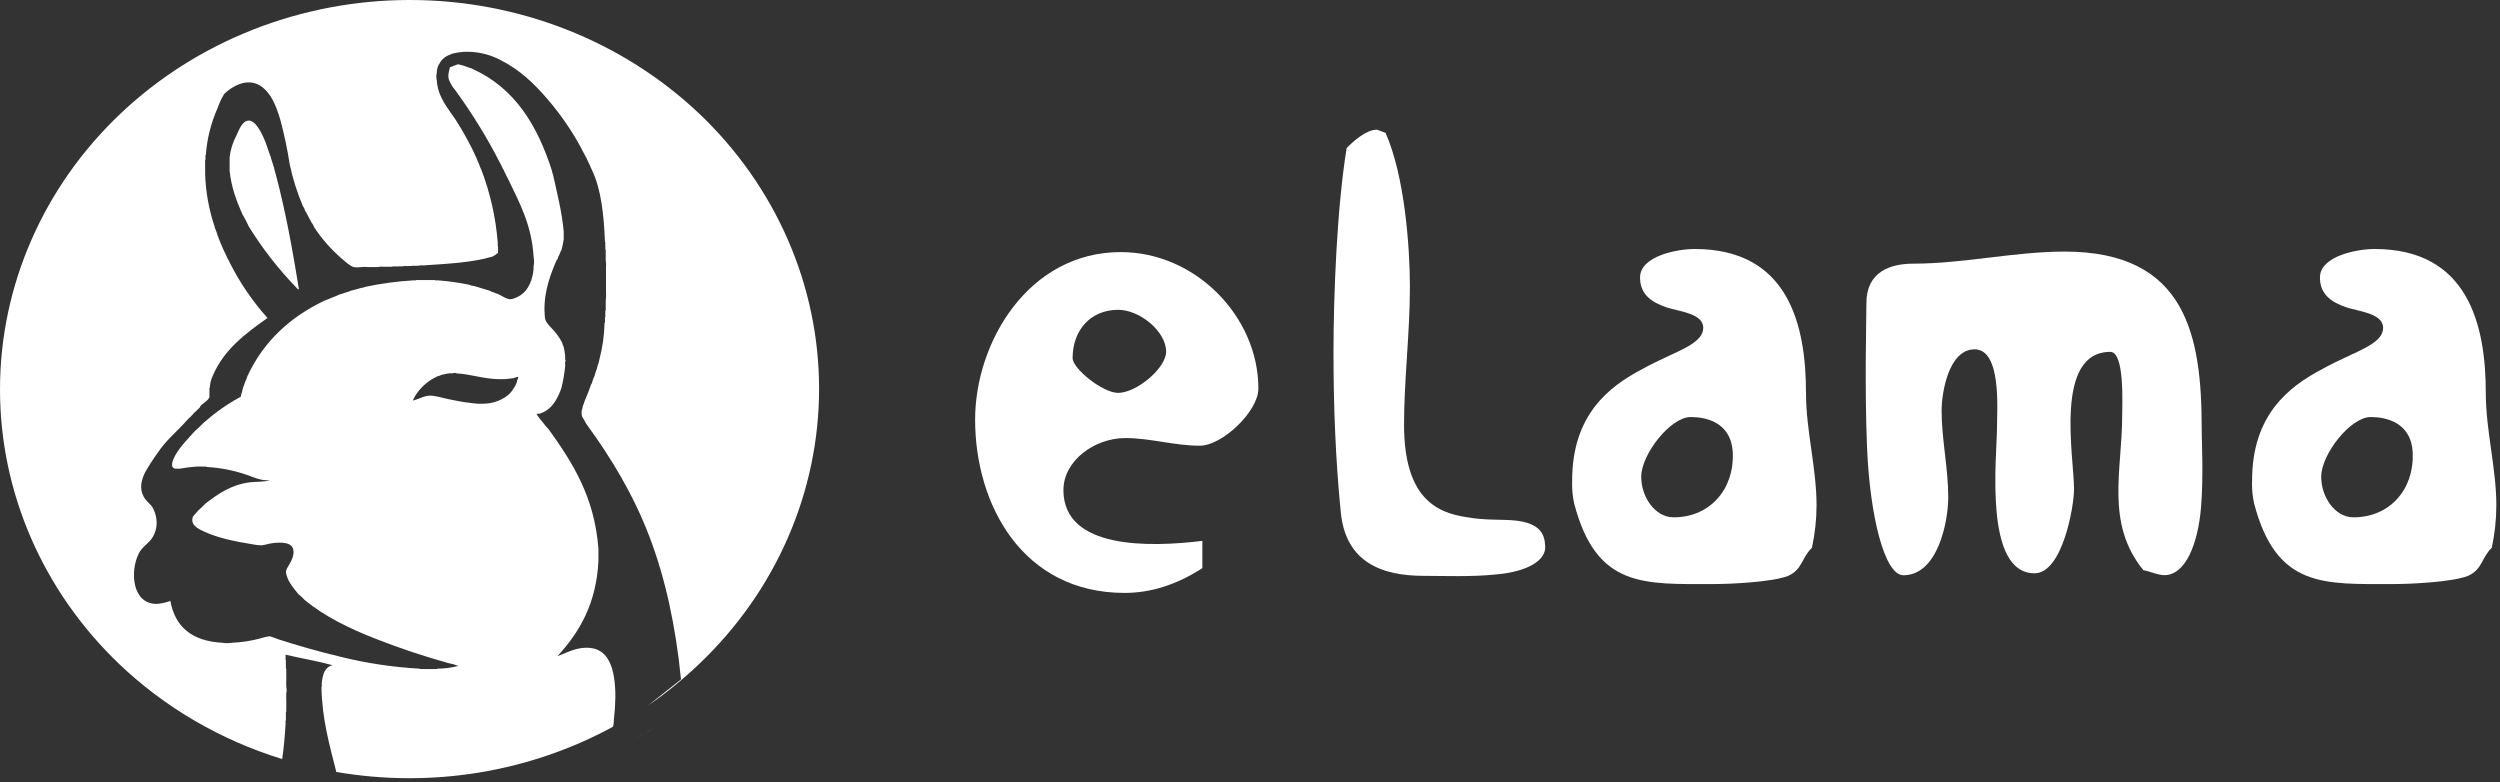
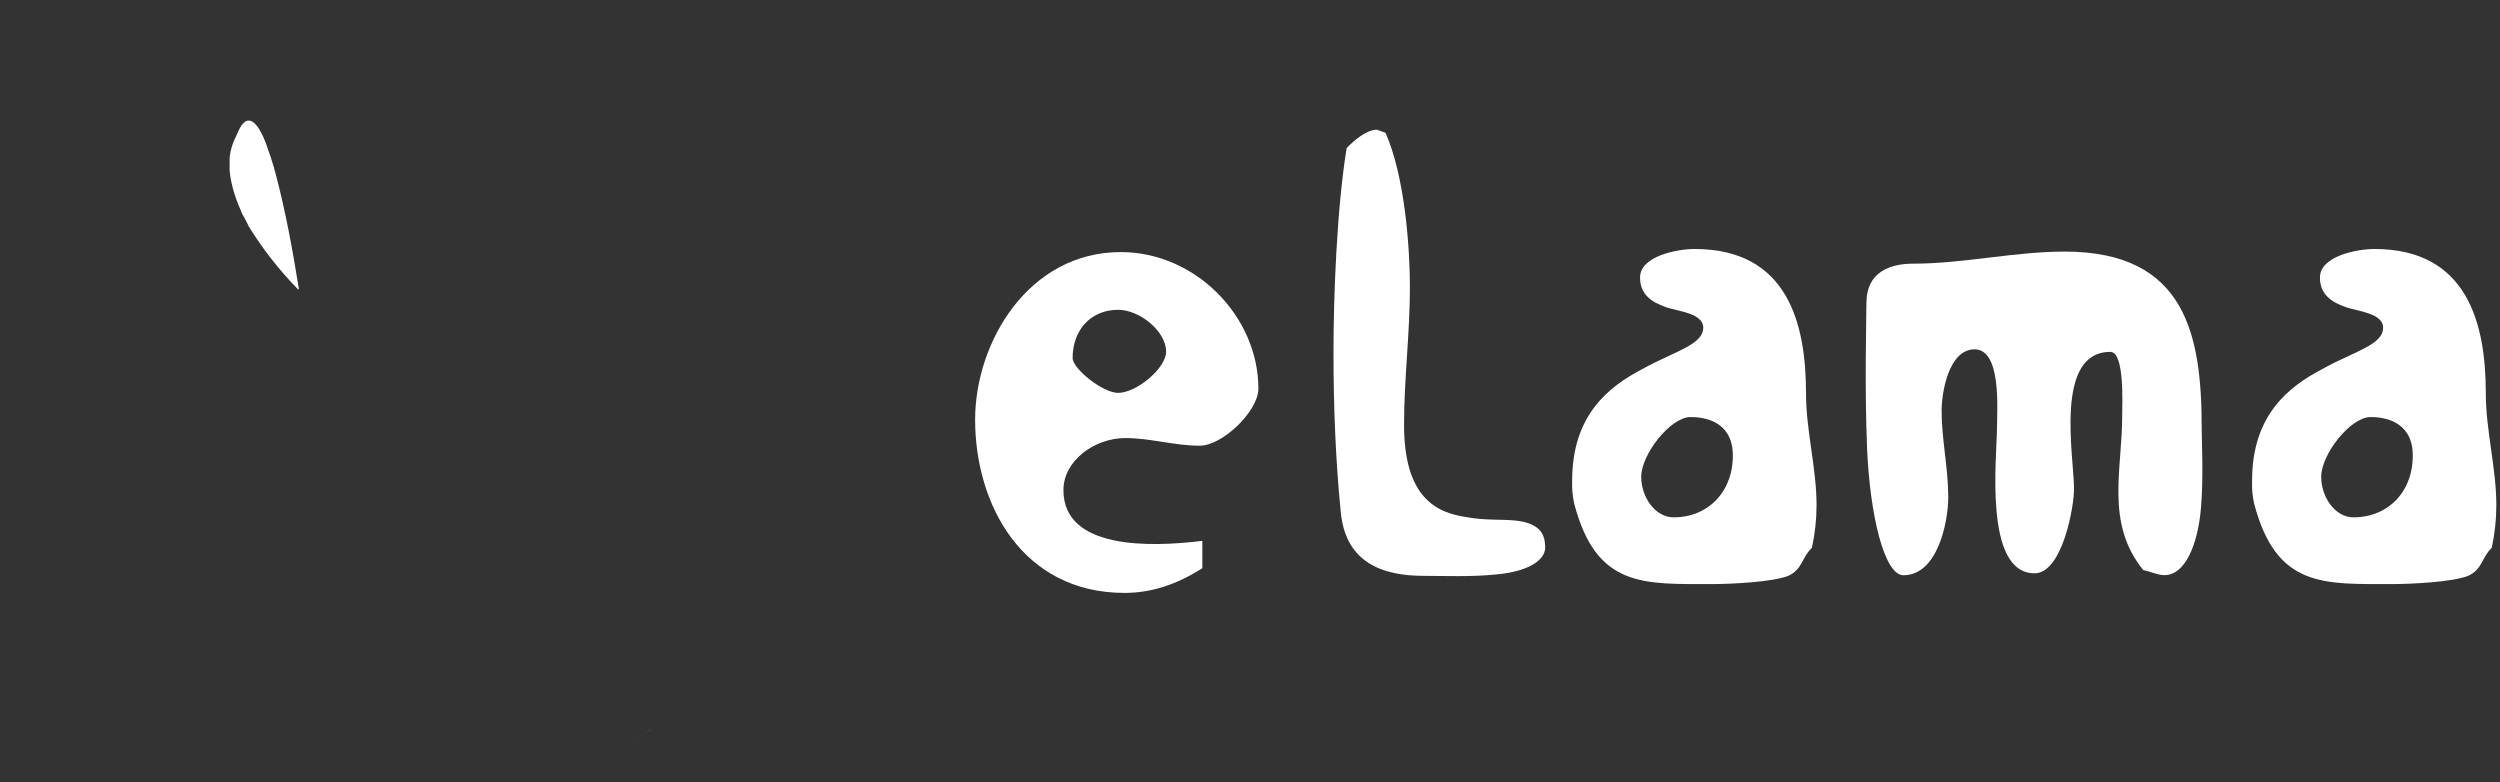
<svg xmlns="http://www.w3.org/2000/svg" width="163" height="51" viewBox="0 0 163 51" fill="none">
  <rect x="0" y="0" width="163" height="51" fill="#333333" stroke="none" />
  <g clip-path="url(#clip0_664_3148)">
    <path d="M42.689 47.412C42.149 47.767 41.596 48.093 41.039 48.409C41.598 48.098 42.148 47.767 42.689 47.412Z" fill="white" />
    <path d="M19.367 18.8C19.378 18.81 19.451 18.912 19.488 18.847C19.079 16.302 18.623 13.801 18.004 11.456C17.987 11.366 17.955 11.295 17.933 11.203V11.183C17.897 11.12 17.899 11.022 17.867 10.957V10.941C17.795 10.732 17.739 10.52 17.672 10.319V10.294C17.49 9.833 17.378 9.374 17.148 8.889C16.978 8.535 16.639 7.861 16.215 7.862C15.791 7.864 15.567 8.508 15.401 8.864C15.173 9.299 15.027 9.768 14.972 10.251V11.14C15.085 12.239 15.433 13.128 15.809 13.982C15.952 14.198 16.059 14.453 16.186 14.685V14.71C17.087 16.179 18.154 17.55 19.367 18.8Z" fill="white" />
-     <path d="M45.574 7.394C40.559 2.651 33.768 -0.008 26.692 1.78254e-05C19.615 0.008 12.831 2.682 7.827 7.437C2.824 12.191 0.009 18.637 2.01768e-05 25.36C-0.009 32.084 2.79 38.536 7.781 43.302C10.754 46.136 14.393 48.257 18.398 49.491C18.506 48.763 18.574 47.981 18.62 47.191C18.632 47.122 18.589 46.997 18.639 46.969V46.704C18.654 46.608 18.612 46.449 18.665 46.389V45.963C18.678 45.648 18.632 45.282 18.69 45.008V44.986C18.632 44.704 18.678 44.327 18.665 44.009V43.618C18.612 43.551 18.654 43.386 18.639 43.285V43.041C18.589 43.011 18.639 42.883 18.62 42.817V42.685C19.632 42.924 20.704 43.099 21.683 43.372C21.159 43.495 21.036 43.985 20.978 44.548C20.966 44.622 21.012 44.74 20.958 44.77C20.994 46.895 21.49 48.589 21.928 50.331C28.106 51.397 34.482 50.36 39.934 47.401C39.95 47.386 39.966 47.37 39.98 47.353C40.008 47.206 40.023 47.057 40.025 46.907C40.081 46.45 40.112 45.991 40.12 45.531V45.107C40.073 43.785 39.775 42.38 38.505 42.248C37.628 42.149 37.013 42.546 36.349 42.778C37.779 41.228 38.88 39.36 39.017 36.581V35.778C38.764 32.39 37.316 30.136 35.768 27.983C35.622 27.835 35.489 27.677 35.369 27.51C35.231 27.358 35.107 27.195 34.999 27.023V26.977H35.165C35.961 26.736 36.316 26.076 36.593 25.335C36.718 24.853 36.803 24.362 36.848 23.867C36.863 23.765 36.815 23.604 36.875 23.535V23.489C36.815 23.431 36.863 23.275 36.848 23.174C36.823 22.982 36.787 22.803 36.754 22.621C36.712 22.543 36.68 22.46 36.659 22.375V22.353C36.518 22.084 36.346 21.83 36.147 21.596C35.919 21.334 35.614 21.085 35.538 20.778C35.372 19.41 35.77 18.213 36.17 17.244C36.223 17.096 36.294 16.954 36.384 16.823C36.384 16.719 36.445 16.678 36.473 16.599C36.508 16.49 36.555 16.384 36.613 16.284C36.677 16.059 36.724 15.83 36.754 15.598V15.099C36.629 13.751 36.316 12.577 36.052 11.366C36.014 11.306 36.017 11.209 35.982 11.144V11.12C35.04 8.174 33.562 5.736 30.818 4.5C30.802 4.5 30.788 4.5 30.793 4.475C30.506 4.396 30.261 4.272 29.951 4.209C29.936 4.209 29.922 4.209 29.929 4.19C29.763 4.19 29.69 4.272 29.552 4.3C29.533 4.347 29.448 4.333 29.408 4.365H29.343C29.274 4.637 29.178 4.919 29.274 5.21C29.377 5.458 29.519 5.69 29.695 5.898C30.787 7.397 31.756 8.972 32.595 10.611C32.665 10.733 32.727 10.86 32.779 10.99C32.86 11.07 32.88 11.209 32.945 11.305C32.977 11.393 33.036 11.463 33.059 11.551C33.119 11.611 33.131 11.708 33.179 11.774C33.891 13.264 34.672 14.692 34.79 16.749C34.831 16.954 34.831 17.165 34.79 17.37C34.794 17.634 34.754 17.897 34.67 18.149C34.662 18.236 34.631 18.321 34.581 18.395C34.581 18.48 34.529 18.511 34.509 18.573C34.422 18.769 34.294 18.947 34.133 19.095C33.971 19.244 33.78 19.359 33.57 19.435C33.492 19.476 33.404 19.499 33.315 19.503C33.049 19.544 32.675 19.249 32.426 19.15C32.336 19.15 32.31 19.101 32.242 19.084C32.126 19.052 32.014 19.006 31.91 18.948C31.578 18.853 31.271 18.751 30.951 18.66C30.806 18.641 30.663 18.604 30.528 18.551C29.896 18.425 29.258 18.336 28.615 18.283C28.536 18.267 28.395 18.31 28.356 18.261H27.144C27.107 18.31 26.978 18.261 26.908 18.283C25.877 18.346 24.852 18.484 23.843 18.697C23.732 18.74 23.616 18.769 23.497 18.786C23.299 18.836 23.119 18.905 22.91 18.943C22.759 19.009 22.602 19.061 22.441 19.101C22.354 19.145 22.26 19.174 22.162 19.188C21.868 19.329 21.55 19.437 21.248 19.569C21.221 19.569 21.218 19.597 21.18 19.591C18.902 20.672 17.18 22.271 16.132 24.523C16.088 24.668 16.033 24.809 15.966 24.946C15.938 25.054 15.899 25.16 15.85 25.261C15.813 25.45 15.754 25.611 15.709 25.792V25.86C15.06 26.21 14.445 26.614 13.871 27.067C13.66 27.239 13.453 27.425 13.239 27.598C13.073 27.78 12.889 27.945 12.701 28.111C12.313 28.549 11.733 29.116 11.401 29.736C11.273 29.969 11.028 30.535 11.467 30.557H11.728C12.09 30.49 12.457 30.444 12.826 30.42H13.226C13.305 30.439 13.44 30.395 13.479 30.447C14.391 30.498 15.29 30.678 16.147 30.979C16.587 31.137 17.005 31.355 17.617 31.31C17.175 31.436 16.726 31.397 16.311 31.444C15.035 31.602 14.184 32.233 13.41 32.822C13.252 32.988 13.086 33.145 12.912 33.295C12.746 33.542 12.507 33.61 12.539 33.96C12.57 34.31 12.992 34.515 13.332 34.669C14.219 35.079 15.312 35.3 16.346 35.468C16.577 35.517 16.813 35.547 17.049 35.558C17.222 35.532 17.392 35.495 17.56 35.448C18.099 35.35 18.887 35.3 19.081 35.711C19.276 36.123 18.952 36.657 18.799 36.911C18.647 37.165 18.602 37.237 18.687 37.513C18.828 37.995 19.149 38.352 19.453 38.736C19.606 38.856 19.747 38.989 19.876 39.132C21.182 40.197 22.776 40.979 24.481 41.644C26.018 42.247 27.587 42.773 29.181 43.22C29.421 43.263 29.656 43.33 29.883 43.417C29.441 43.535 28.985 43.595 28.527 43.596C28.481 43.649 28.332 43.605 28.245 43.621H27.683C27.582 43.605 27.421 43.649 27.351 43.596C25.606 43.5 23.875 43.239 22.184 42.817C20.833 42.494 19.433 42.098 18.143 41.682C17.961 41.605 17.774 41.539 17.584 41.483C17.384 41.506 17.187 41.551 16.998 41.617C16.381 41.785 15.745 41.883 15.104 41.909C14.903 41.944 14.698 41.944 14.498 41.909C12.517 41.802 11.408 40.872 11.109 39.179C10.831 39.282 10.54 39.348 10.243 39.374C8.602 39.404 8.463 37.242 9.049 36.088C9.214 35.743 9.515 35.536 9.75 35.29C10.22 34.791 10.402 33.938 9.961 33.112C9.827 32.86 9.533 32.705 9.354 32.359C9.072 31.812 9.231 31.244 9.47 30.782C9.712 30.355 9.979 29.941 10.269 29.542C10.809 28.705 11.66 28.021 12.205 27.384C12.274 27.301 12.353 27.227 12.441 27.162C12.474 27.097 12.546 27.072 12.579 27.004C12.648 26.922 12.726 26.848 12.813 26.782C12.869 26.694 12.969 26.648 13.025 26.563C13.096 26.323 13.607 26.145 13.655 25.874C13.655 25.83 13.655 25.787 13.655 25.74V25.491C13.672 25.423 13.625 25.3 13.68 25.272C13.692 25.011 13.755 24.754 13.866 24.515C14.583 22.808 15.993 21.752 17.441 20.732C16.44 19.614 15.599 18.375 14.941 17.047V17.025C14.863 16.915 14.8 16.795 14.754 16.67C14.484 16.131 14.257 15.574 14.073 15.003C14.026 14.92 13.994 14.83 13.98 14.736C13.617 13.643 13.413 12.507 13.375 11.36V10.592C13.375 10.521 13.358 10.435 13.396 10.391C13.411 10.301 13.367 10.154 13.421 10.101V10.079C13.501 9.031 13.761 8.002 14.191 7.035C14.293 6.735 14.427 6.446 14.589 6.171C14.599 6.16 14.604 6.133 14.616 6.124C15.158 5.605 16.129 5.052 16.976 5.594C17.672 6.042 18.008 6.896 18.285 7.837C18.539 8.789 18.741 9.752 18.892 10.723C19.089 11.657 19.378 12.571 19.755 13.453C19.809 13.519 19.849 13.595 19.871 13.675V13.699C20.019 13.928 20.135 14.189 20.269 14.429V14.448C20.344 14.539 20.407 14.637 20.457 14.743V14.773C20.964 15.555 21.585 16.265 22.303 16.881C22.511 17.047 22.829 17.366 23.076 17.413C23.368 17.474 23.665 17.367 23.941 17.413H24.64C24.765 17.361 24.992 17.403 25.156 17.392H25.553C25.654 17.34 25.857 17.392 25.997 17.367H26.278C26.349 17.315 26.52 17.367 26.628 17.345H26.84C26.892 17.296 27.049 17.345 27.145 17.328H27.33C27.378 17.274 27.525 17.315 27.612 17.304C29.202 17.195 30.831 17.12 32.124 16.724C32.251 16.658 32.369 16.577 32.474 16.481V16.081C32.422 16.027 32.474 15.882 32.451 15.791C32.322 14.168 31.959 12.569 31.374 11.04C31.323 10.963 31.299 10.857 31.255 10.772V10.752C31.188 10.616 31.138 10.465 31.07 10.328V10.306C30.68 9.447 30.227 8.616 29.715 7.818C29.217 7.066 28.554 6.349 28.476 5.243V5.219C28.438 5.066 28.438 4.907 28.476 4.754V4.727C28.479 4.6 28.502 4.474 28.546 4.354C28.577 4.298 28.585 4.215 28.639 4.175C28.703 4.038 28.797 3.914 28.913 3.811C29.029 3.708 29.166 3.628 29.315 3.577C29.551 3.439 29.907 3.419 30.253 3.376H30.584C31.315 3.397 32.029 3.588 32.663 3.933C33.889 4.549 34.834 5.46 35.679 6.442C36.548 7.45 37.301 8.545 37.923 9.706V9.722C38.141 10.1 38.335 10.488 38.507 10.886V10.904C38.546 10.969 38.578 11.036 38.603 11.106C39.202 12.355 39.371 14.014 39.444 15.769C39.499 15.821 39.444 15.967 39.468 16.057V16.261C39.524 16.323 39.478 16.489 39.493 16.591V16.948C39.52 17.124 39.526 17.302 39.511 17.479V18.945C39.526 19.182 39.52 19.42 39.493 19.656V19.925C39.478 20.037 39.524 20.204 39.468 20.277V20.434C39.453 20.515 39.499 20.655 39.444 20.699V20.833C39.428 20.899 39.478 21.024 39.418 21.057C39.398 21.873 39.281 22.685 39.07 23.477C39.058 23.586 39.026 23.692 38.977 23.792C38.947 23.951 38.9 24.107 38.837 24.257C38.798 24.434 38.736 24.605 38.651 24.767C38.652 24.798 38.645 24.828 38.63 24.854C38.597 24.931 38.59 25.027 38.532 25.076C38.413 25.459 38.258 25.805 38.111 26.166C38.082 26.273 38.044 26.379 37.998 26.481C37.983 26.588 37.958 26.693 37.923 26.796V27.062C37.932 27.094 37.956 27.105 37.948 27.154C38.051 27.311 38.134 27.469 38.228 27.639C39.841 29.846 41.292 32.231 42.344 34.992C43.396 37.754 44.059 40.84 44.401 44.3L42.245 46.004C43.43 45.191 44.543 44.287 45.574 43.302C48.056 40.945 50.026 38.146 51.369 35.065C52.713 31.984 53.404 28.682 53.404 25.348C53.404 22.013 52.713 18.711 51.369 15.63C50.026 12.549 48.056 9.75 45.574 7.393V7.394ZM29.579 26.093C29.081 26.006 28.6 25.852 28.201 25.803C27.703 25.742 27.371 26.013 26.915 26.118C27.034 25.843 27.2 25.587 27.404 25.362C27.663 25.062 27.981 24.812 28.34 24.627C28.449 24.586 28.521 24.507 28.663 24.498C28.748 24.444 28.847 24.413 28.949 24.407C29.138 24.351 29.337 24.329 29.534 24.342C29.556 24.304 29.743 24.304 29.768 24.342C30.735 24.405 31.47 24.692 32.479 24.72H32.922C33.134 24.706 33.302 24.67 33.509 24.652C33.595 24.606 33.691 24.576 33.789 24.564C33.785 24.649 33.76 24.732 33.718 24.807C33.712 24.885 33.689 24.962 33.65 25.031C33.616 25.137 33.559 25.236 33.484 25.321C33.439 25.418 33.377 25.507 33.3 25.584C33.233 25.668 33.154 25.743 33.066 25.806C32.625 26.136 32.081 26.317 31.52 26.322H31.142C30.616 26.277 30.094 26.201 29.579 26.093Z" fill="white" />
    <path d="M73.378 28.561C71.346 28.561 69.335 30.049 69.335 31.952C69.335 35.844 75.001 35.68 78.393 35.265V37.043C76.72 38.12 75.039 38.658 73.327 38.658C66.671 38.658 63.578 32.905 63.578 27.364C63.578 22.308 67.059 16.436 73.073 16.436C77.97 16.436 82.047 20.659 82.047 25.335C82.047 26.821 79.69 29.059 78.23 29.059C76.585 29.064 75.001 28.561 73.378 28.561ZM69.934 23.342C69.934 24.045 71.908 25.616 72.899 25.616C74.098 25.616 76.031 24.006 76.031 22.929C76.031 21.605 74.314 20.199 72.899 20.199C71.099 20.205 69.934 21.528 69.934 23.355V23.342Z" fill="white" />
    <path d="M92.834 37.545C90.173 37.545 87.723 36.718 87.416 33.362C87.078 29.971 86.944 26.451 86.944 23.016C86.944 19.255 87.162 13.585 87.802 9.654C88.276 9.165 89.091 8.455 89.776 8.455L90.337 8.661C91.587 11.474 91.926 16.108 91.926 18.718C91.926 21.734 91.544 24.717 91.544 27.689C91.544 32.405 93.605 33.442 95.663 33.724C96.779 33.935 97.898 33.852 98.76 33.935C100.003 34.06 100.692 34.516 100.736 35.507C100.905 36.545 99.532 37.285 97.558 37.452C95.977 37.624 94.038 37.545 92.834 37.545Z" fill="white" />
    <path d="M116.593 37.545C115.555 37.959 112.767 38.08 111.778 38.08C107.182 38.08 104.088 38.369 102.635 32.825C102.528 32.336 102.484 31.836 102.505 31.337C102.505 27.073 104.867 25.215 107.097 24.054C108.128 23.475 109.201 23.059 110.022 22.606C110.749 22.191 111.052 21.816 111.052 21.366C111.052 20.415 109.375 20.291 108.646 20.037C107.7 19.71 106.931 19.211 106.931 18.094C106.931 16.686 109.375 16.234 110.487 16.234C116.595 16.234 117.751 21.16 117.751 25.625C117.751 28.072 118.439 30.51 118.439 32.95C118.437 33.882 118.335 34.811 118.136 35.723C117.491 36.304 117.531 37.124 116.593 37.545ZM107.007 31.086C107.007 32.407 107.911 33.73 109.119 33.73C111.479 33.73 113.065 31.913 112.979 29.553C112.895 27.442 111.096 27.191 110.23 27.191C108.904 27.191 107.007 29.637 107.007 31.086Z" fill="white" />
    <path d="M141.118 37.5C140.687 37.5 140.176 37.252 139.745 37.173C137.255 34.109 138.367 30.636 138.367 27.117C138.367 26.377 138.537 22.942 137.597 22.942C133.904 22.942 135.227 29.807 135.227 31.877C135.227 33.081 134.453 37.379 132.655 37.379C129.309 37.379 130.205 29.77 130.205 27.824C130.205 26.703 130.51 22.777 128.743 22.777C127.069 22.777 126.593 25.55 126.593 26.788C126.593 28.652 127.026 30.514 127.026 32.414C127.026 34.03 126.336 37.506 124.104 37.506C122.855 37.506 121.917 33.574 121.734 29.232C121.565 25.219 121.69 20.913 121.69 19.756C121.69 17.727 123.237 17.191 124.737 17.191C128.044 17.191 131.309 16.404 134.617 16.404C142.559 16.404 143.55 21.906 143.55 27.946C143.55 28.776 143.675 31.011 143.507 33.081C143.307 35.474 142.49 37.5 141.118 37.5Z" fill="white" />
    <path d="M160.92 37.545C159.886 37.959 157.098 38.08 156.109 38.08C151.514 38.08 148.426 38.369 146.967 32.825C146.859 32.336 146.814 31.836 146.836 31.337C146.836 27.073 149.206 25.215 151.429 24.054C152.457 23.475 153.535 23.059 154.352 22.606C155.085 22.191 155.379 21.816 155.379 21.366C155.379 20.415 153.705 20.291 152.978 20.037C152.03 19.71 151.26 19.211 151.26 18.094C151.26 16.686 153.705 16.234 154.815 16.234C160.91 16.234 162.074 21.16 162.074 25.625C162.074 28.072 162.761 30.51 162.761 32.95C162.76 33.882 162.659 34.811 162.46 35.723C161.822 36.304 161.862 37.124 160.92 37.545ZM151.342 31.086C151.342 32.407 152.242 33.73 153.444 33.73C155.814 33.73 157.396 31.913 157.311 29.553C157.228 27.442 155.42 27.191 154.572 27.191C153.234 27.191 151.342 29.637 151.342 31.086Z" fill="white" />
  </g>
  <defs>
    <clipPath id="clip0_664_3148">
      <rect width="163" height="50.739" fill="white" />
    </clipPath>
  </defs>
</svg>